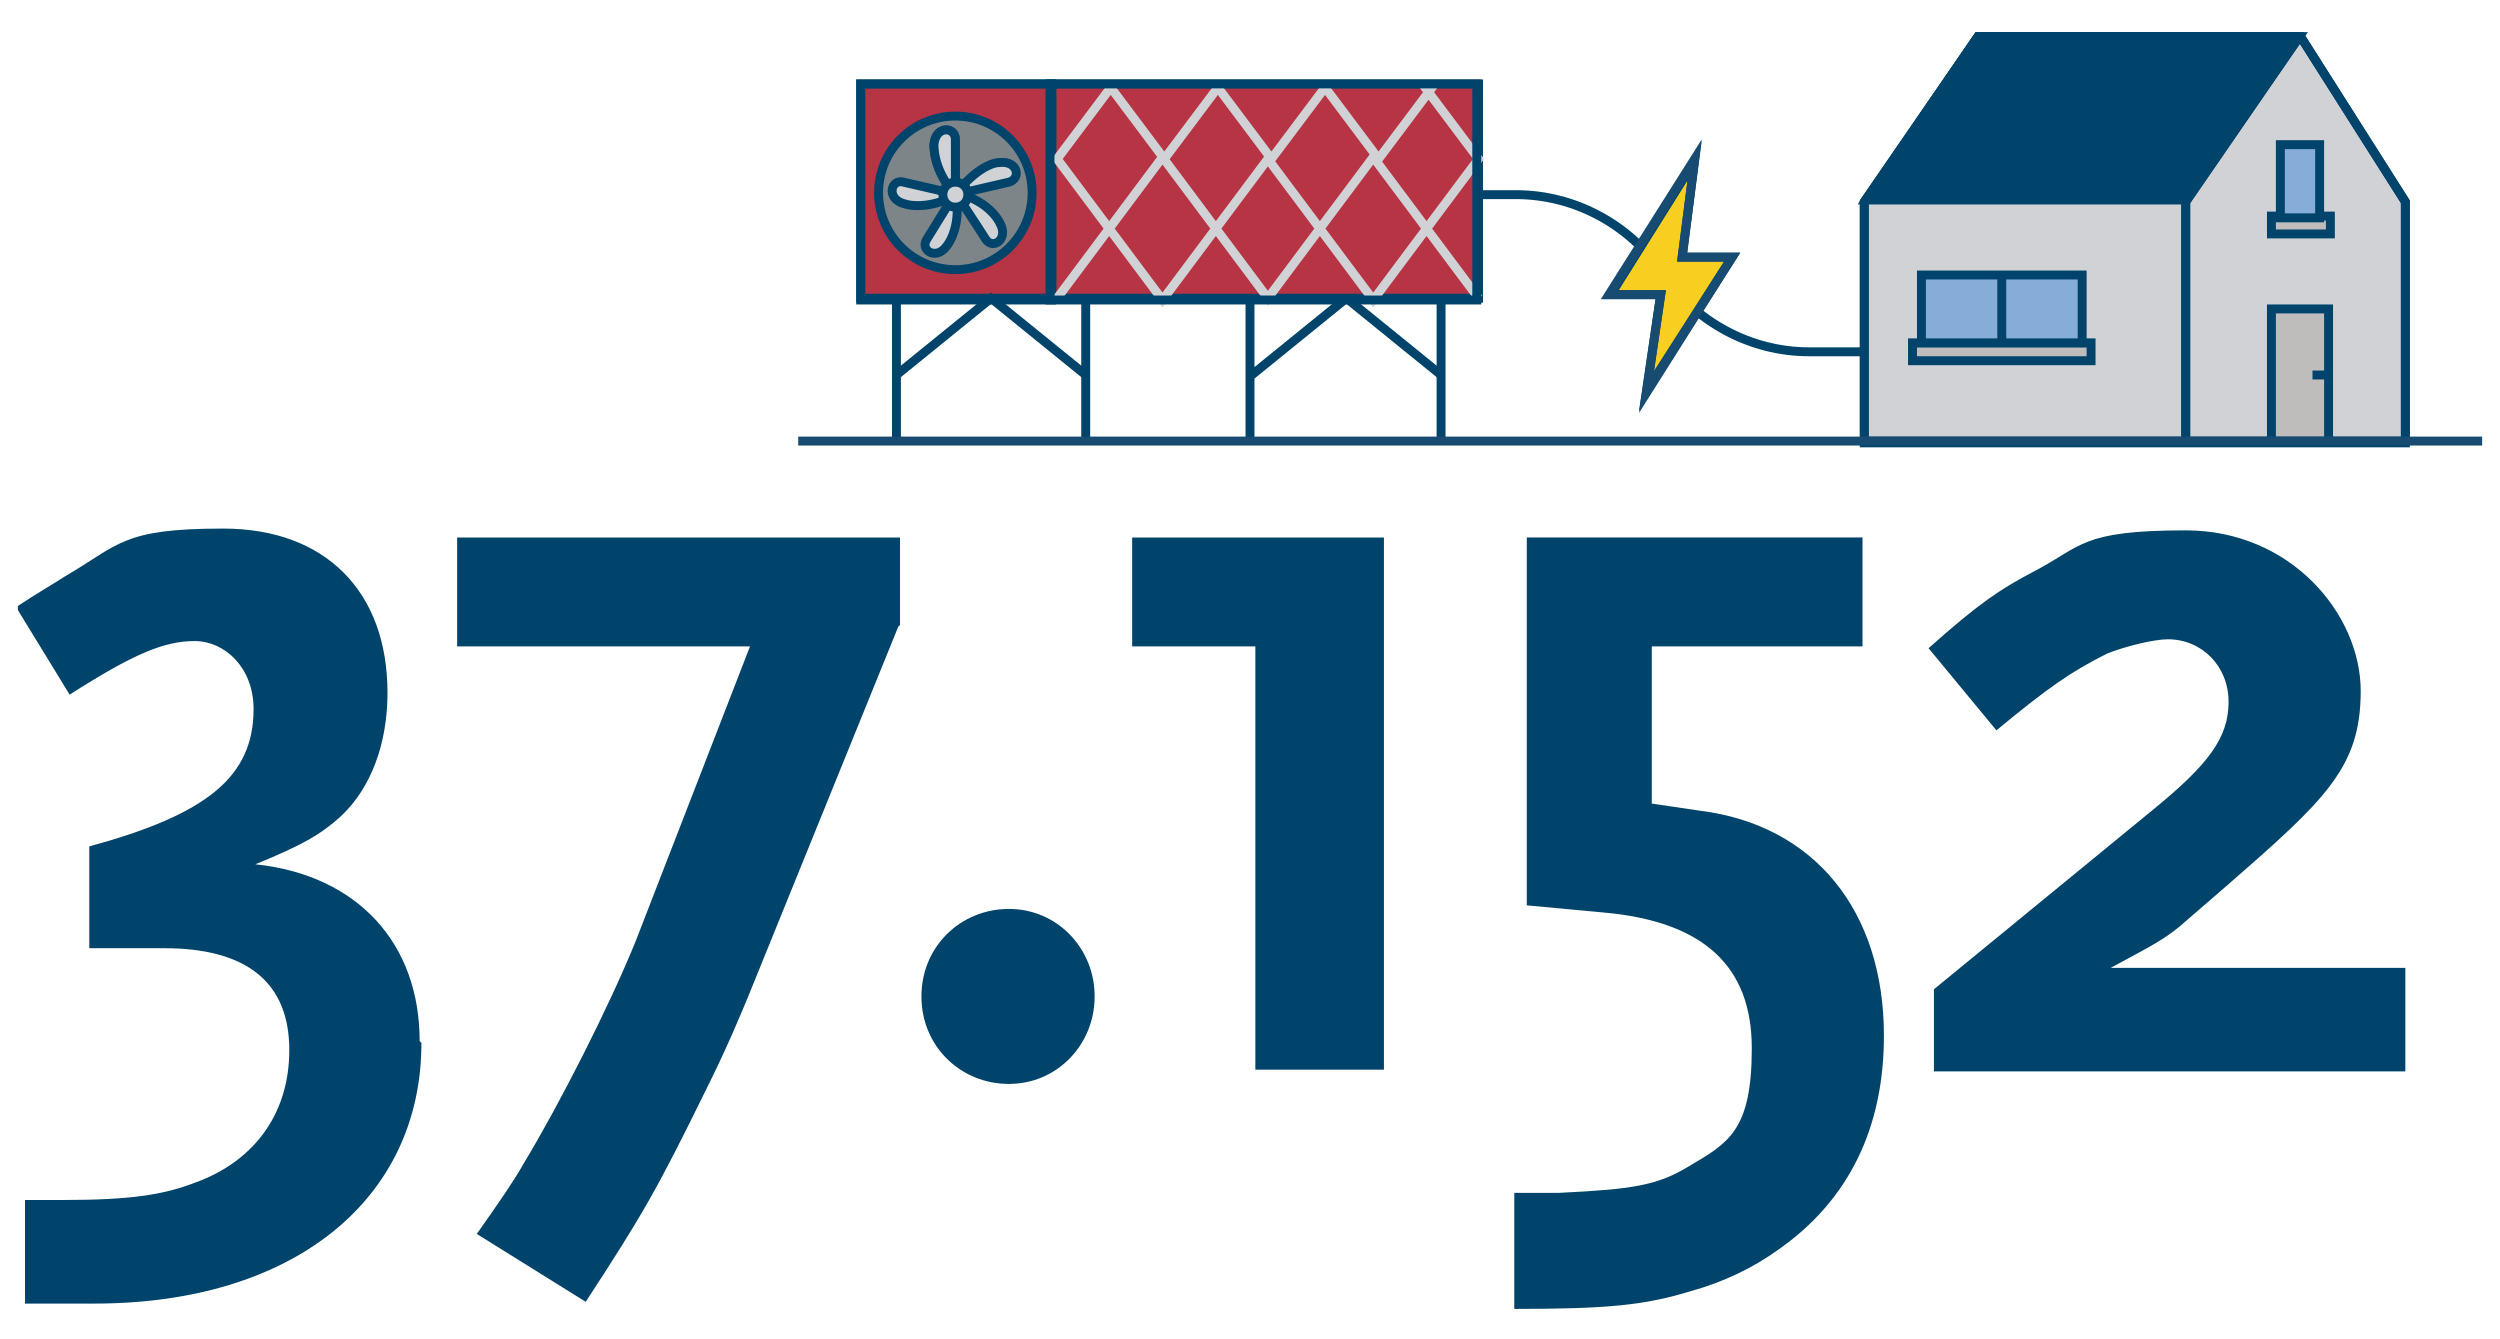
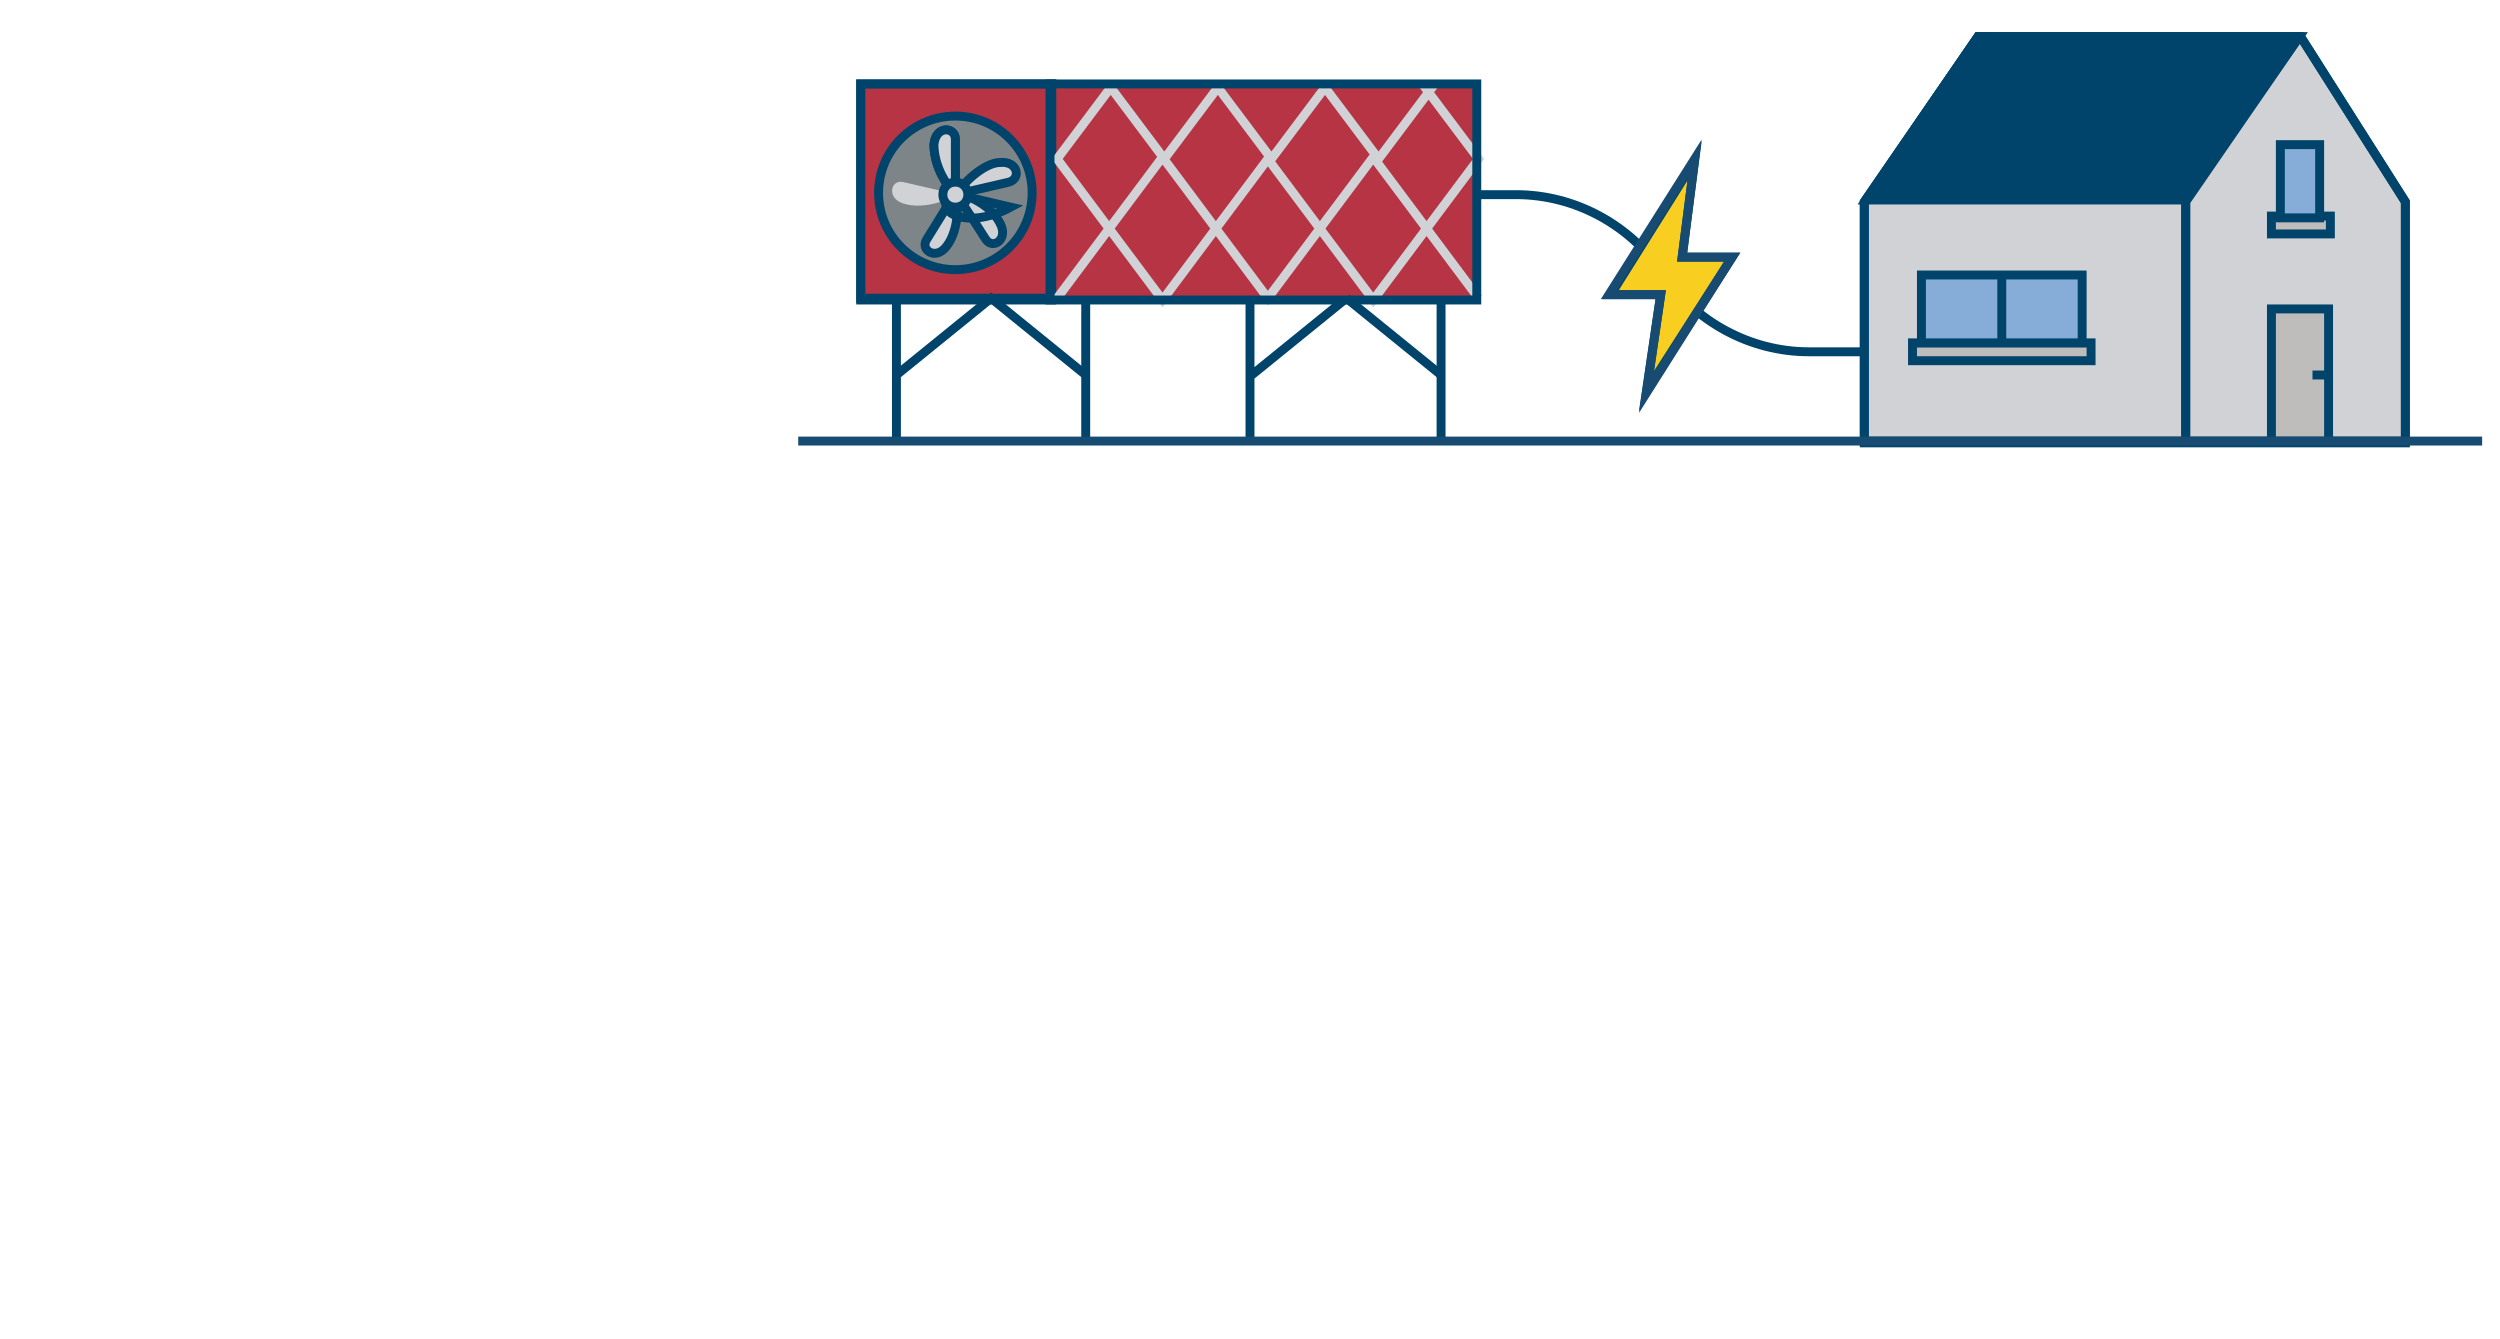
<svg xmlns="http://www.w3.org/2000/svg" id="Laag_1" data-name="Laag 1" version="1.1" viewBox="0 0 140 75">
  <defs>
    <style>
      .cls-1 {
        stroke: #174b71;
      }

      .cls-1, .cls-2, .cls-3, .cls-4 {
        fill: none;
      }

      .cls-1, .cls-3, .cls-4 {
        stroke-miterlimit: 10;
        stroke-width: .5px;
      }

      .cls-5 {
        clip-path: url(#clippath);
      }

      .cls-2, .cls-6, .cls-7, .cls-8, .cls-9, .cls-10, .cls-11, .cls-12 {
        stroke-width: 0px;
      }

      .cls-6 {
        fill: #bebdbc;
      }

      .cls-13 {
        clip-path: url(#clippath-1);
      }

      .cls-14 {
        clip-path: url(#clippath-4);
      }

      .cls-15 {
        clip-path: url(#clippath-3);
      }

      .cls-16 {
        clip-path: url(#clippath-2);
      }

      .cls-17 {
        clip-path: url(#clippath-5);
      }

      .cls-7 {
        fill: #86acd8;
      }

      .cls-8 {
        fill: #00446c;
      }

      .cls-9 {
        fill: #b63443;
      }

      .cls-10 {
        fill: #f8cf20;
      }

      .cls-3 {
        stroke: #d0d2d6;
      }

      .cls-4 {
        stroke: #00446c;
      }

      .cls-11 {
        fill: #7e8588;
      }

      .cls-12 {
        fill: #d0d2d6;
      }
    </style>
    <clipPath id="clippath">
      <rect class="cls-2" x="1" y="1.8" width="138" height="71.5" />
    </clipPath>
    <clipPath id="clippath-1">
      <rect class="cls-2" x="1" y="1.8" width="138" height="71.5" />
    </clipPath>
    <clipPath id="clippath-2">
      <rect class="cls-2" x="1" y="1.8" width="138" height="71.5" />
    </clipPath>
    <clipPath id="clippath-3">
      <rect class="cls-2" x="1" y="1.8" width="138" height="71.5" />
    </clipPath>
    <clipPath id="clippath-4">
      <rect class="cls-2" x="1" y="1.8" width="138" height="71.5" />
    </clipPath>
    <clipPath id="clippath-5">
      <rect class="cls-2" x="1" y="1.8" width="138" height="71.5" />
    </clipPath>
  </defs>
  <g class="cls-5">
-     <path class="cls-8" d="M134.7,59.9v-5.7h-16.5c2.2-1.2,3.1-1.6,4.3-2.7l2.2-1.9c5.5-4.8,7.5-6.6,7.5-10.9s-3.9-9-9.8-9-5.8.9-8.5,2.3c-1.9,1-3.1,1.8-5.9,4.3l3.8,4.6c2.9-2.4,4.2-3.3,6.2-4.3,1-.4,2.6-.8,3.4-.8,1.9,0,3.4,1.5,3.4,3.5s-1.1,3.5-4.3,6.1l-12.2,10v4.6h26.4ZM105.5,58c0-7-3.9-11.8-10.3-12.6l-2.7-.4v-8.8h11.8v-6.1h-18.8v20.6l4.3.4c5.6.5,8.3,3,8.3,7.6s-1.3,5.3-3.5,6.6c-1.8,1.1-3.2,1.3-7.3,1.5-.5,0-1.4,0-2.5,0v6.5c5.2,0,7.3-.2,9.9-1,1.8-.5,3.5-1.3,5-2.4,3.8-2.7,5.8-6.7,5.8-11.9M77.5,59.9v-29.8h-14.1v6.1h6.9v23.7h7.2ZM61.3,55.8c0-2.7-2.1-4.9-4.8-4.9s-4.9,2.1-4.9,4.9,2.2,4.9,4.9,4.9,4.8-2.2,4.8-4.9M50.4,35v-4.9h-24.8v6.1h16.4l-6.4,16.5c-1.5,3.7-4.3,9.2-6.3,12.5-.5.9-1.4,2.2-2.6,3.9l6.1,3.8c3.2-4.9,4-6.3,6.7-11.8,1.2-2.4,1.9-4.1,2.4-5.3l8.4-20.7ZM23.5,58.3c0-5.5-3.5-9.3-9.2-9.9,2.7-1.1,3.7-1.7,4.8-2.7,1.7-1.6,2.6-4.1,2.6-6.9,0-5.7-3.5-9.2-9.2-9.2s-5.8.9-8.9,2.7c-.6.4-1.5.9-2.7,1.7l3,4.9c3.6-2.3,5.3-3,7-3s3.3,1.5,3.3,3.8c0,3.8-2.6,5.9-9.2,7.7v5.7h4.2c4.6,0,7,1.9,7,5.7s-2.2,6.3-5.2,7.4c-1.8.7-3.6,1-7.5,1H1.4v5.8c1.6,0,3,0,3.9,0,11.1,0,18.3-5.8,18.3-14.6" />
-   </g>
+     </g>
  <polygon class="cls-12" points="110.8 2 104.4 11.3 104.4 24.7 122.4 24.7 122.4 11.3 122.4 24.7 134.7 24.7 134.7 11.3 128.8 2 110.8 2" />
  <g class="cls-13">
    <polygon class="cls-4" points="122.4 11.3 122.4 24.7 104.4 24.7 104.4 11.3 110.8 2 128.8 2 134.7 11.3 134.7 24.7 122.4 24.7 122.4 11.3" />
-     <line class="cls-4" x1="128.8" y1="2" x2="122.4" y2="11.3" />
    <path class="cls-4" d="M128.8,2l-6.4,9.3M122.4,11.3v13.5h-18v-13.5l6.4-9.3h18l5.9,9.3v13.5h-12.3v-13.5ZM128.8,2l-6.4,9.3M122.4,11.3v13.5h-18v-13.5l6.4-9.3h18l5.9,9.3v13.5h-12.3v-13.5Z" />
  </g>
  <path class="cls-4" d="M80.7,24.7v-8M60.8,24.7v-8M70,24.7v-8M75.4,16.7l-5.3,4.3" />
  <rect class="cls-9" x="48.2" y="4.7" width="10.7" height="12" />
  <rect class="cls-4" x="48.2" y="4.7" width="10.7" height="12" />
  <g class="cls-16">
    <path class="cls-11" d="M49.2,10.8c0,2.4,1.9,4.3,4.3,4.3s4.3-1.9,4.3-4.3-1.9-4.3-4.3-4.3-4.3,1.9-4.3,4.3" />
    <circle class="cls-4" cx="53.5" cy="10.8" r="4.3" />
  </g>
  <rect class="cls-9" x="58.9" y="4.7" width="23.9" height="12" />
-   <rect class="cls-4" x="58.9" y="4.7" width="23.9" height="12" />
  <g class="cls-15">
    <path class="cls-4" d="M53.5,10.9v-3.1c0-.7-1.1-.8-1.2.3,0,.6.2,1.7,1.2,2.8Z" />
    <path class="cls-12" d="M53.5,10.9v-3.1c0-.7-1.1-.8-1.2.3,0,.6.2,1.7,1.2,2.8" />
    <path class="cls-4" d="M53.5,10.9v-3.1c0-.7-1.1-.8-1.2.3,0,.6.2,1.7,1.2,2.8Z" />
    <path class="cls-12" d="M53.5,10.9s2.1-.5,3-.7c.7-.2.5-1.2-.5-1.1-.6,0-1.6.6-2.5,1.8" />
    <path class="cls-4" d="M53.5,10.9s2.1-.5,3-.7c.7-.2.5-1.2-.5-1.1-.6,0-1.6.6-2.5,1.8Z" />
    <path class="cls-12" d="M53.5,10.8s1.2,1.8,1.7,2.6c.4.6,1.3,0,.8-.9-.3-.6-1.1-1.4-2.5-1.7" />
    <path class="cls-4" d="M53.5,10.8s1.2,1.8,1.7,2.6c.4.6,1.3,0,.8-.9-.3-.6-1.1-1.4-2.5-1.7Z" />
    <path class="cls-12" d="M53.5,10.8s-1.1,1.8-1.6,2.6c-.4.6.5,1.2,1.1.4.4-.5.8-1.6.5-3" />
    <path class="cls-4" d="M53.5,10.8s-1.1,1.8-1.6,2.6c-.4.6.5,1.2,1.1.4.4-.5.8-1.6.5-3Z" />
    <path class="cls-12" d="M53.6,10.9s-2.1-.5-3-.7c-.7-.2-1,.9,0,1.2.6.2,1.7.2,3-.5" />
-     <path class="cls-4" d="M53.6,10.9s-2.1-.5-3-.7c-.7-.2-1,.9,0,1.2.6.2,1.7.2,3-.5Z" />
+     <path class="cls-4" d="M53.6,10.9c-.7-.2-1,.9,0,1.2.6.2,1.7.2,3-.5Z" />
    <path class="cls-12" d="M52.8,10.9c0,.4.3.7.7.7s.7-.3.7-.7-.3-.7-.7-.7-.7.3-.7.7" />
    <path class="cls-4" d="M52.8,10.9c0,.4.3.7.7.7s.7-.3.7-.7-.3-.7-.7-.7-.7.3-.7.7Z" />
  </g>
  <rect class="cls-4" x="48.2" y="4.7" width="10.7" height="12.1" />
  <path class="cls-4" d="M80.7,21l-5.3-4.3M60.8,21l-5.3-4.3-5.3,4.3M50.2,24.7v-8" />
  <path class="cls-3" d="M82.8,16.7l-5.9-7.9-5.9,7.9-5.9-7.9-5.9,7.9M79.8,4.9l3,4-5.9,7.9-5.9-7.9-5.9,7.9-5.9-7.9,3-4,3,4,3-4,3,4,3-4,3,4,3-4Z" />
  <rect class="cls-4" x="58.8" y="4.7" width="23.9" height="12.1" />
  <rect class="cls-6" x="127.2" y="17.3" width="3.2" height="7.4" />
  <rect class="cls-4" x="127.2" y="17.3" width="3.2" height="7.4" />
  <line class="cls-4" x1="129.5" y1="21" x2="130.2" y2="21" />
  <g class="cls-14">
    <path class="cls-8" d="M110.8,2l-6.3,9.2s0,0,0,0h17.9l6.4-9.2h-17.9Z" />
    <path class="cls-4" d="M110.8,2l-6.3,9.2s0,0,0,0h17.9l6.4-9.2h-17.9Z" />
  </g>
  <rect class="cls-6" x="107.1" y="19.2" width="10" height="1" />
  <rect class="cls-4" x="107.1" y="19.2" width="10" height="1" />
  <rect class="cls-7" x="107.6" y="15.4" width="9" height="3.8" />
  <rect class="cls-4" x="107.6" y="15.4" width="9" height="3.8" />
  <line class="cls-4" x1="112.1" y1="15.5" x2="112.1" y2="19.1" />
  <rect class="cls-6" x="127.2" y="12.1" width="3.3" height="1" />
  <rect class="cls-4" x="127.2" y="12.1" width="3.3" height="1" />
  <rect class="cls-7" x="127.7" y="8.1" width="2.2" height="4.1" />
  <rect class="cls-4" x="127.7" y="8.1" width="2.2" height="4.1" />
  <g class="cls-17">
    <line class="cls-1" x1="139" y1="24.7" x2="44.7" y2="24.7" />
    <path class="cls-4" d="M82.7,10.9h2.2c3.3,0,6.4,1.7,8.2,4.4s4.9,4.4,8.2,4.4h3" />
  </g>
  <polygon class="cls-10" points="90.2 16.5 93 16.5 92.2 21.9 97 14.4 94.2 14.4 94.9 9 90.2 16.5" />
  <polygon class="cls-4" points="90.2 16.5 93 16.5 92.2 21.9 97 14.4 94.2 14.4 94.9 9 90.2 16.5" />
  <polygon class="cls-1" points="97 14.4 94.2 14.4 94.9 8.9 90.1 16.5 93 16.5 92.2 22 97 14.4" />
</svg>